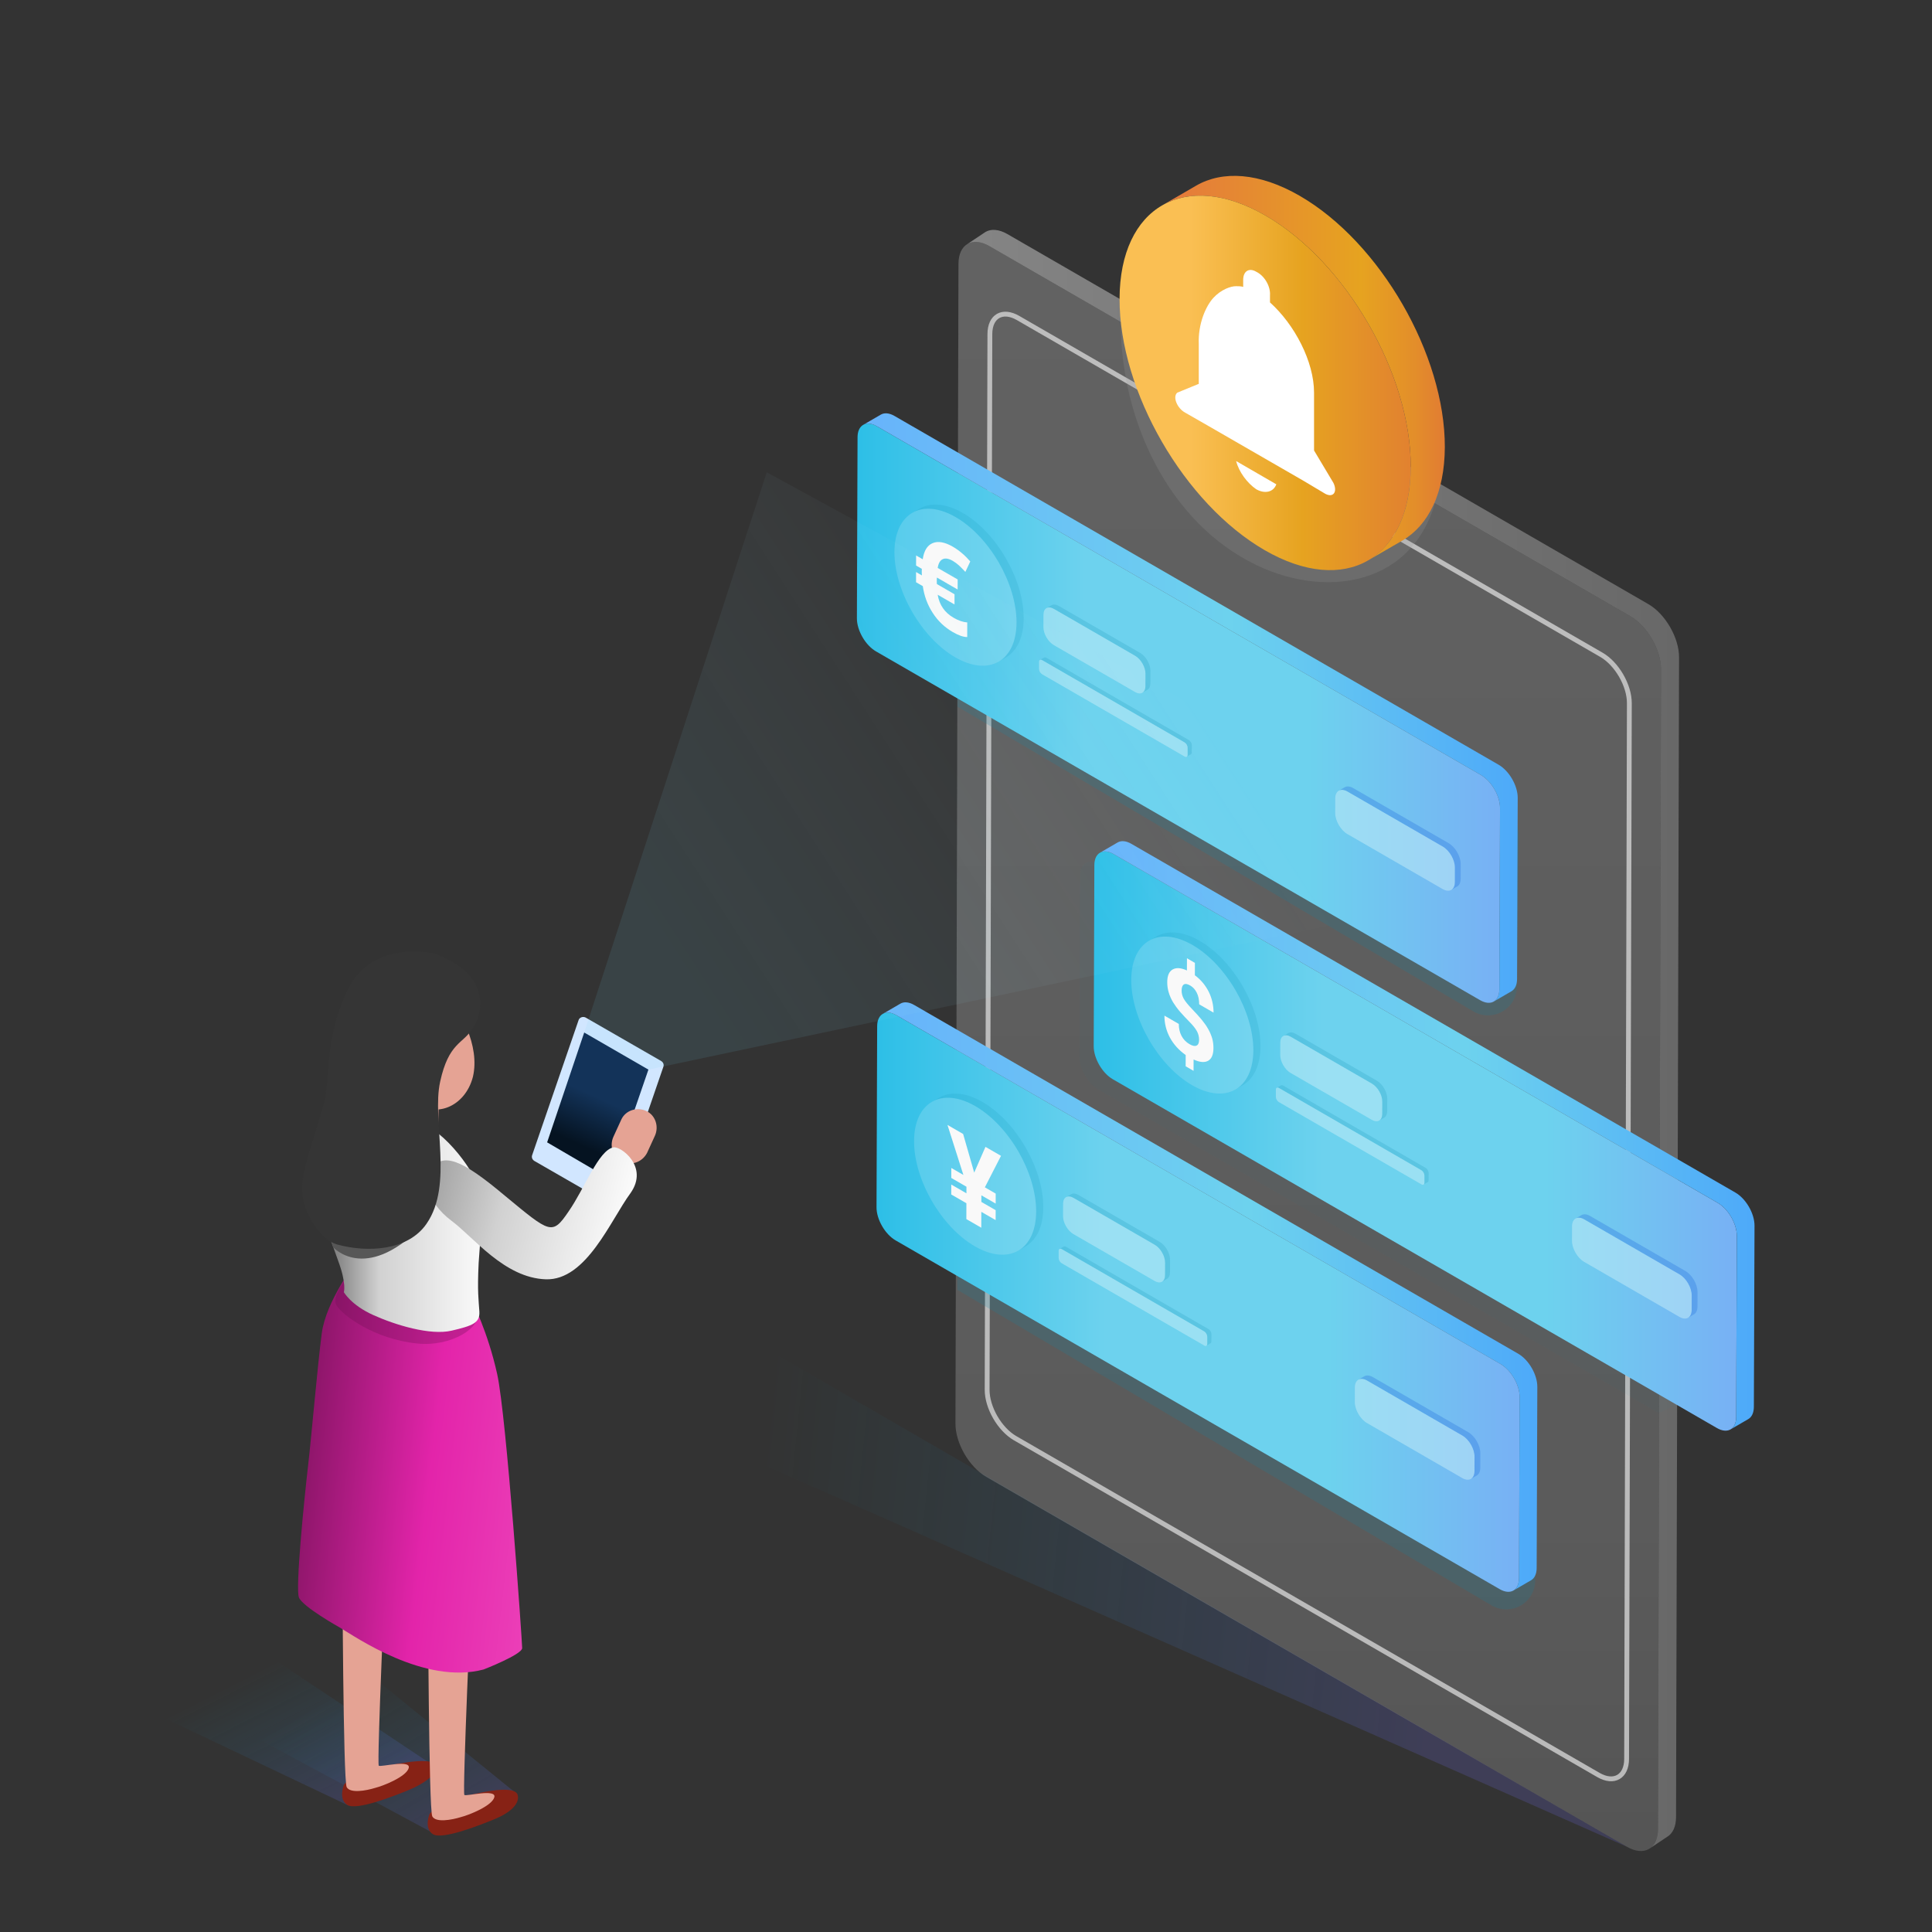
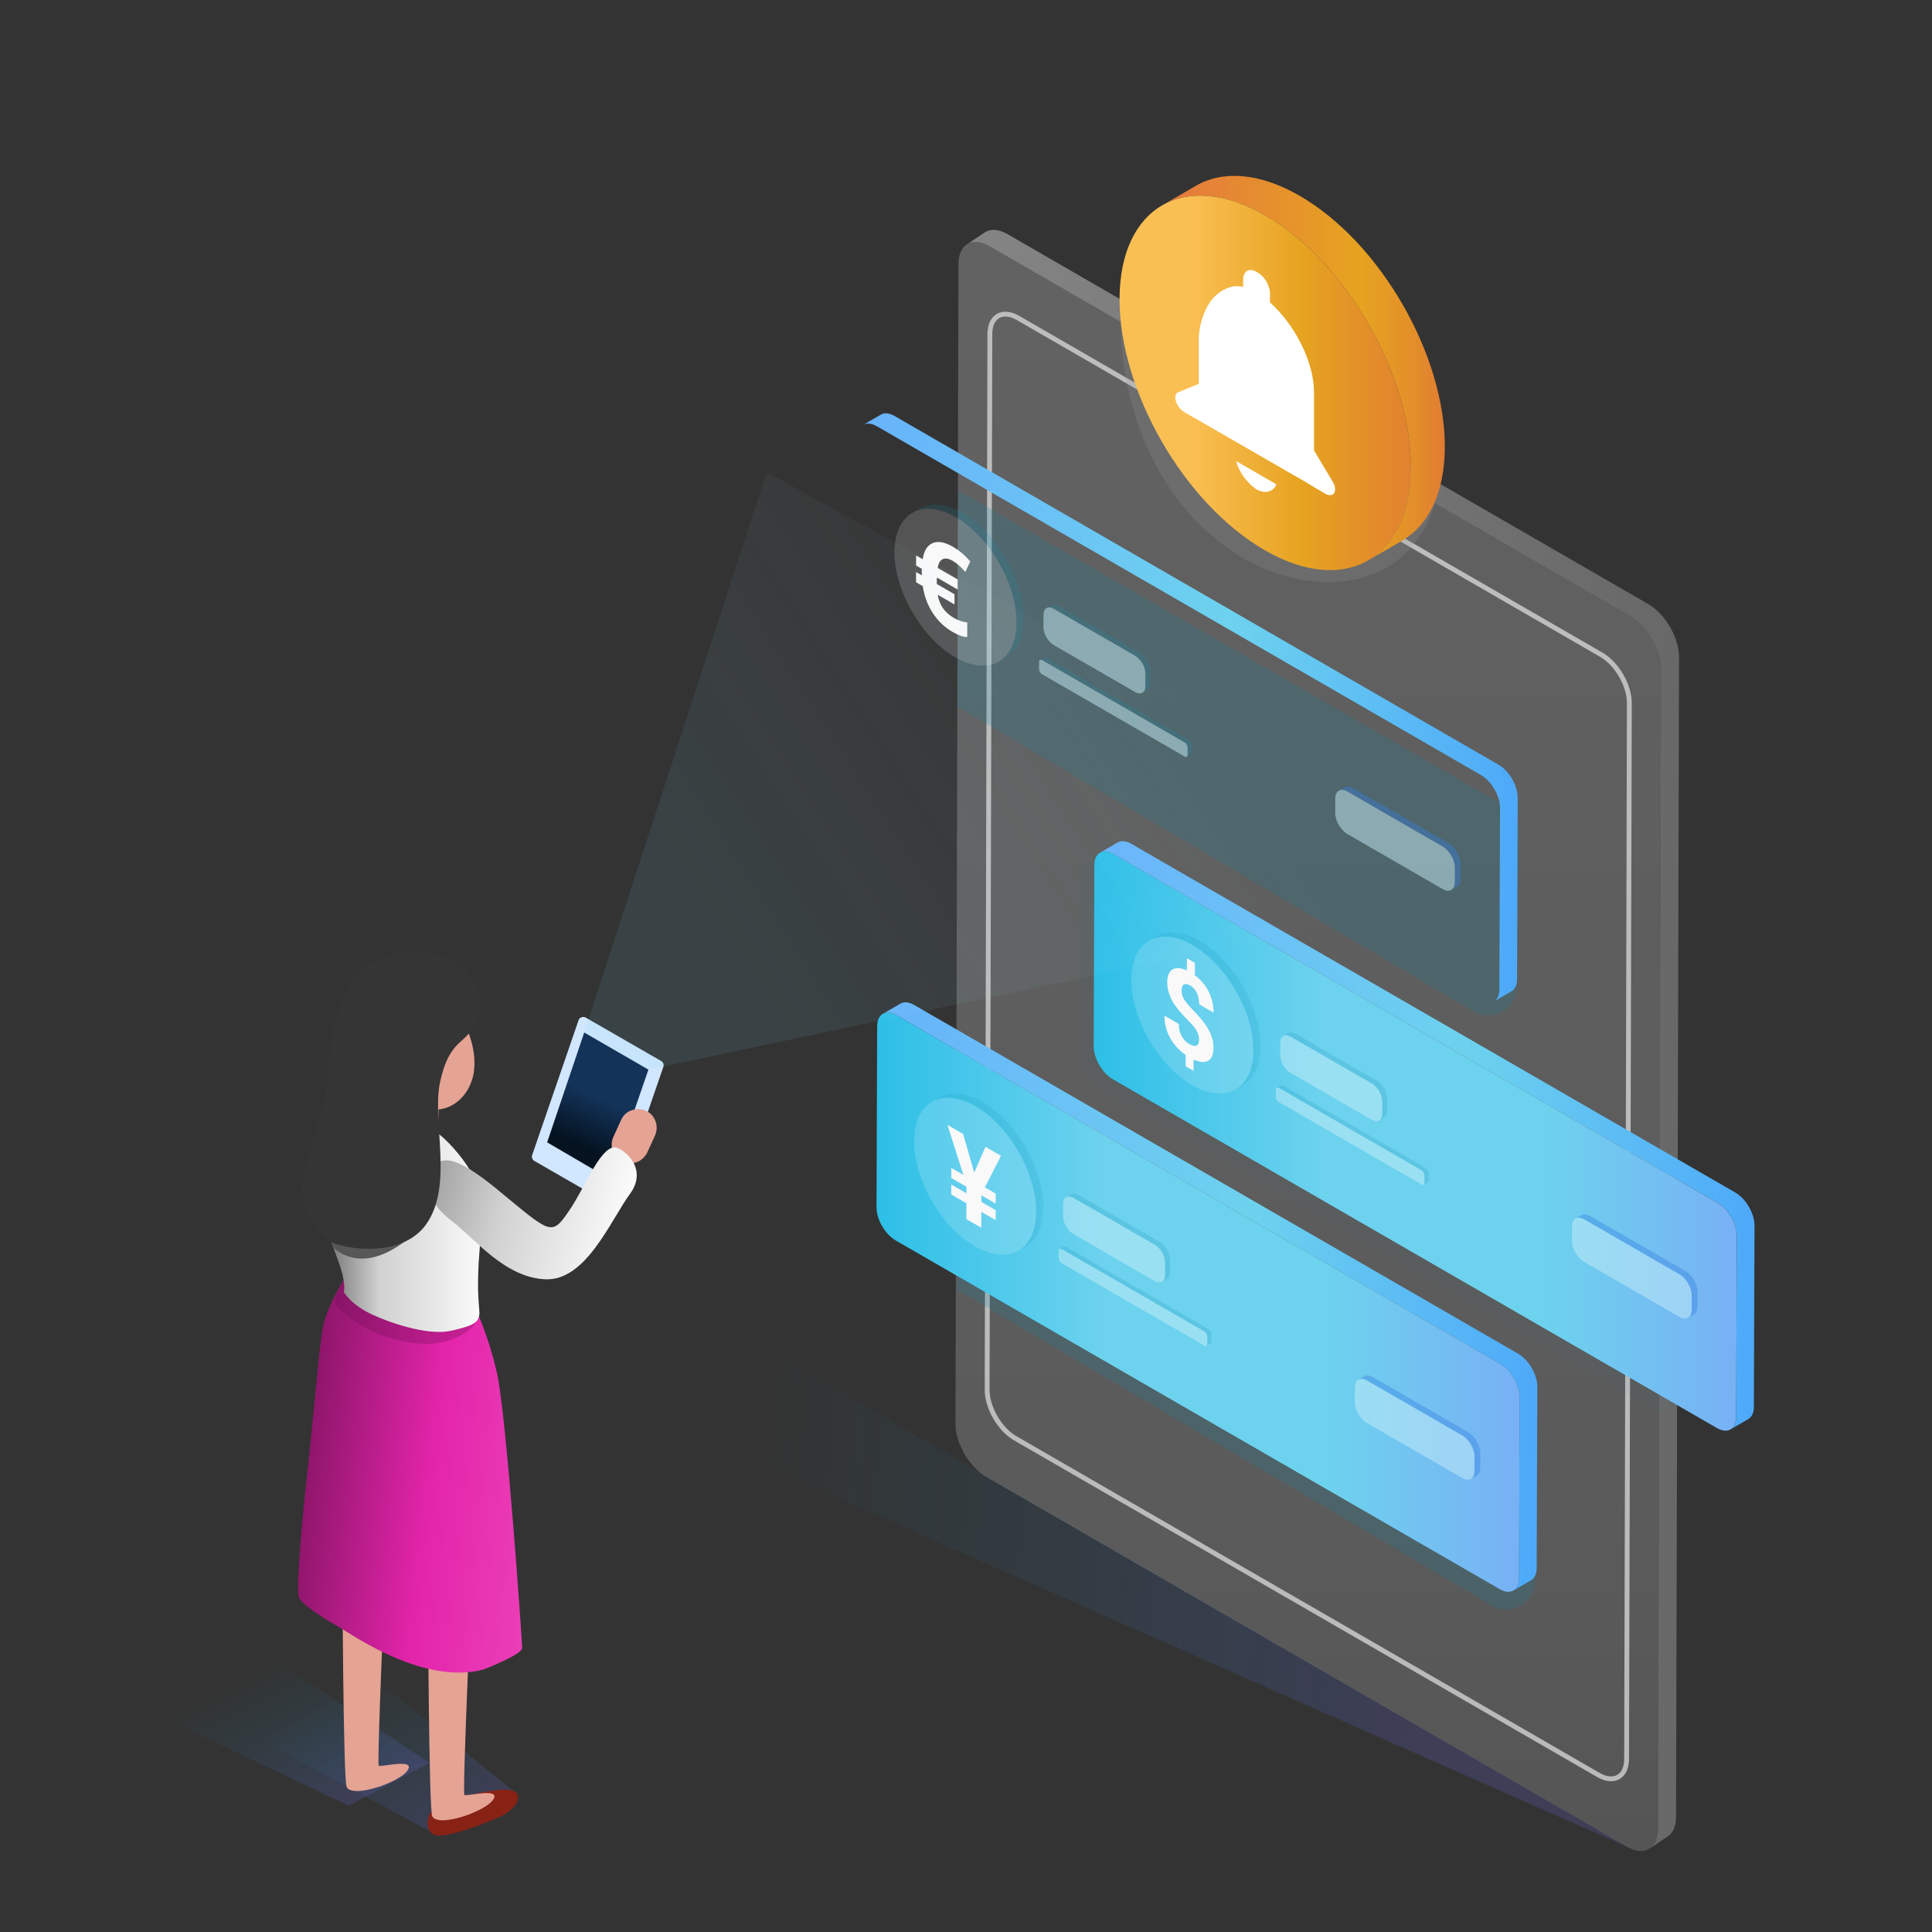
<svg xmlns="http://www.w3.org/2000/svg" width="200" height="200" viewBox="0 0 200 200" fill="none">
  <rect x="0" y="0" width="200" height="200" fill="#333333" stroke="none" />
  <path d="M72.674 135.771L50.308 138.935L168.432 191.183L72.674 135.771Z" fill="url(#paint0_linear_634_8495)" />
  <g opacity="0.5">
    <path opacity="0.5" d="M168.765 63.783C170.528 64.801 171.954 67.264 171.948 69.296L171.636 189.356C171.63 191.382 170.195 192.2 168.432 191.182L102.092 152.881C100.329 151.863 98.903 149.394 98.909 147.368L99.221 27.308C99.227 25.275 100.662 24.464 102.425 25.482L168.765 63.783Z" fill="url(#paint1_linear_634_8495)" />
  </g>
  <path opacity="0.7" d="M165.773 67.782C167.378 68.709 168.676 70.95 168.67 72.8L168.386 182.085C168.381 183.929 167.075 184.674 165.47 183.747L105.085 148.883C103.48 147.956 102.182 145.709 102.188 143.865L102.472 34.58C102.477 32.73 103.783 31.991 105.388 32.918L165.773 67.782Z" stroke="#E5E5E5" stroke-width="0.5" stroke-miterlimit="10" />
  <path opacity="0.5" d="M170.632 62.536L104.292 24.235C103.404 23.722 102.599 23.674 102.018 24.011L100.151 25.258C100.732 24.92 101.537 24.969 102.425 25.482L168.765 63.783C170.528 64.801 171.954 67.264 171.948 69.296L171.636 189.356C171.633 190.363 171.277 191.071 170.704 191.404L172.571 190.157C173.144 189.824 173.5 189.116 173.503 188.109L173.815 68.049C173.821 66.017 172.395 63.554 170.632 62.536Z" fill="url(#paint2_linear_634_8495)" />
  <g opacity="0.2">
    <path opacity="0.2" d="M176.342 125.588C177.44 126.222 178.325 127.754 178.321 129.016L175.615 144.497L171.708 146.27L113.724 112.793C112.632 112.163 111.741 110.627 111.745 109.365L111.812 90.617C111.816 89.355 112.712 88.851 113.804 89.482L176.342 125.588Z" fill="#1282A0" />
  </g>
  <path opacity="0.2" d="M157.144 144.611C158.242 145.245 159.127 146.777 159.123 148.039L158.926 163.535C158.926 165.907 156.554 167.276 154.547 166.272L99.102 133.521L99.01 111.047L157.144 144.611Z" fill="#1282A0" />
  <path opacity="0.2" d="M155.254 83.117C156.352 83.751 157.237 85.283 157.233 86.545L157.036 102.041C157.036 104.413 154.664 105.782 152.657 104.778L99.12 73.154L99.219 50.765L155.254 83.117Z" fill="#1282A0" />
-   <path d="M153.303 80.228C154.401 80.862 155.286 82.394 155.282 83.656L155.215 102.404C155.211 103.666 154.321 104.173 153.223 103.539L90.685 67.433C89.593 66.803 88.702 65.267 88.706 64.005L88.773 45.257C88.777 43.995 89.673 43.491 90.765 44.122L153.303 80.228Z" fill="url(#paint3_linear_634_8495)" />
  <path d="M155.134 79.164L92.596 43.058C92.046 42.74 91.545 42.711 91.183 42.921L89.352 43.985C89.714 43.775 90.215 43.804 90.765 44.122L153.303 80.228C154.401 80.862 155.286 82.394 155.282 83.656L155.215 102.404C155.213 103.031 154.993 103.472 154.636 103.679L156.467 102.615C156.823 102.408 157.044 101.967 157.046 101.34L157.113 82.592C157.117 81.33 156.232 79.798 155.134 79.164Z" fill="url(#paint4_linear_634_8495)" />
  <g opacity="0.4">
    <path opacity="0.4" d="M99.671 53.101C97.916 52.088 96.326 51.994 95.178 52.661L94.435 53.093C95.583 52.426 97.174 52.52 98.928 53.533C102.422 55.55 105.241 60.432 105.229 64.439C105.223 66.429 104.521 67.829 103.388 68.488L104.131 68.056C105.265 67.397 105.967 65.997 105.972 64.007C105.984 60 103.165 55.118 99.671 53.101Z" fill="#1594B7" />
    <path opacity="0.4" d="M98.928 53.533C102.422 55.55 105.241 60.432 105.229 64.439C105.217 68.446 102.381 70.063 98.887 68.046C95.4 66.033 92.581 61.151 92.593 57.144C92.604 53.136 95.441 51.519 98.928 53.533Z" fill="white" />
  </g>
  <path d="M98.637 56.595C99.282 56.967 99.882 57.475 100.442 58.122L99.934 59.203C99.698 58.949 99.481 58.729 99.277 58.537C99.066 58.349 98.856 58.191 98.632 58.062C98.211 57.819 97.865 57.759 97.596 57.883C97.321 58.003 97.147 58.307 97.069 58.791L99.138 59.985L99.135 61.027L96.99 59.788L96.977 59.986L96.976 60.265L96.988 60.463L98.814 61.517L98.811 62.573L97.068 61.567C97.244 62.624 97.792 63.418 98.718 63.952C99.21 64.236 99.682 64.399 100.13 64.436L100.126 65.947C99.729 65.953 99.225 65.772 98.618 65.422C97.782 64.939 97.093 64.284 96.552 63.443C96.011 62.609 95.668 61.683 95.53 60.678L94.828 60.273L94.831 59.217L95.438 59.567C95.426 59.472 95.419 59.343 95.42 59.189L95.427 58.885L94.833 58.542L94.836 57.5L95.519 57.894C95.649 57.014 95.99 56.454 96.547 56.224C97.104 55.989 97.801 56.112 98.637 56.595Z" fill="#F9F9F9" />
  <path opacity="0.5" d="M149.355 87.633C150.053 88.036 150.614 89.007 150.611 89.809L150.607 91.314C150.605 92.11 150.041 92.438 149.342 92.035L139.477 86.339C138.784 85.939 138.218 84.959 138.221 84.163L138.225 82.658C138.227 81.855 138.797 81.537 139.49 81.937L149.355 87.633Z" fill="#C8EEF9" />
  <path opacity="0.4" d="M149.958 87.283L140.092 81.587C139.743 81.385 139.425 81.366 139.195 81.5L138.593 81.85C138.823 81.716 139.141 81.736 139.49 81.937L149.356 87.633C150.054 88.036 150.615 89.007 150.612 89.809L150.608 91.314C150.607 91.71 150.467 91.991 150.24 92.122L150.842 91.772C151.069 91.64 151.209 91.36 151.21 90.964L151.214 89.459C151.216 88.656 150.656 87.686 149.958 87.283Z" fill="#367FE2" />
  <path opacity="0.5" d="M117.508 67.883C118.103 68.227 118.581 69.054 118.579 69.738L118.575 71.021C118.573 71.7 118.092 71.979 117.497 71.635L109.086 66.779C108.495 66.438 108.013 65.603 108.015 64.924L108.019 63.641C108.021 62.957 108.506 62.686 109.097 63.027L117.508 67.883Z" fill="#C8EEF9" />
  <path opacity="0.2" d="M118.022 67.585L109.611 62.729C109.313 62.557 109.042 62.541 108.846 62.655L108.332 62.953C108.528 62.839 108.799 62.856 109.097 63.028L117.508 67.884C118.103 68.228 118.581 69.055 118.579 69.739L118.575 71.022C118.574 71.36 118.454 71.599 118.261 71.711L118.775 71.413C118.968 71.301 119.088 71.062 119.089 70.724L119.093 69.441C119.095 68.756 118.617 67.928 118.022 67.585Z" fill="#1594B7" />
  <path opacity="0.2" d="M123.382 77.146L123.372 77.886C123.372 77.986 123.342 78.056 123.282 78.086L122.892 78.306C122.922 78.266 122.942 78.206 122.942 78.136V77.396C122.942 77.196 122.802 76.956 122.632 76.856L107.882 68.336C107.802 68.286 107.722 68.286 107.672 68.306L108.092 68.066C108.142 68.036 108.222 68.036 108.312 68.086L123.062 76.606C123.242 76.706 123.382 76.946 123.382 77.146Z" fill="#1594B7" />
  <path opacity="0.5" d="M122.942 77.396V78.136C122.942 78.206 122.922 78.266 122.892 78.306C122.842 78.376 122.742 78.386 122.632 78.316L107.872 69.796C107.702 69.696 107.562 69.466 107.562 69.256V68.516C107.562 68.406 107.602 68.336 107.672 68.306C107.722 68.286 107.802 68.286 107.882 68.336L122.632 76.856C122.802 76.956 122.942 77.196 122.942 77.396Z" fill="#C8EEF9" />
  <path d="M177.817 124.519C178.915 125.153 179.8 126.685 179.796 127.947L179.729 146.695C179.725 147.957 178.835 148.464 177.737 147.83L115.199 111.724C114.107 111.094 113.216 109.558 113.22 108.296L113.287 89.548C113.291 88.286 114.187 87.782 115.279 88.413L177.817 124.519Z" fill="url(#paint5_linear_634_8495)" />
  <path d="M179.648 123.455L117.11 87.348C116.56 87.03 116.059 87.001 115.697 87.211L113.866 88.275C114.228 88.065 114.729 88.094 115.279 88.412L177.817 124.518C178.915 125.152 179.8 126.684 179.796 127.946L179.729 146.694C179.727 147.321 179.507 147.762 179.15 147.969L180.981 146.905C181.337 146.698 181.558 146.257 181.56 145.63L181.627 126.882C181.631 125.621 180.746 124.089 179.648 123.455Z" fill="url(#paint6_linear_634_8495)" />
  <g opacity="0.4">
    <path opacity="0.4" d="M124.185 97.391C122.43 96.378 120.84 96.284 119.692 96.951L118.949 97.383C120.097 96.716 121.688 96.81 123.442 97.823C126.936 99.84 129.755 104.722 129.743 108.729C129.737 110.719 129.035 112.119 127.902 112.778L128.645 112.346C129.779 111.687 130.481 110.287 130.486 108.297C130.498 104.291 127.679 99.409 124.185 97.391Z" fill="#1594B7" />
    <path opacity="0.4" d="M123.442 97.823C126.936 99.84 129.755 104.722 129.743 108.729C129.732 112.736 126.895 114.353 123.401 112.336C119.914 110.323 117.095 105.441 117.107 101.434C117.119 97.427 119.955 95.81 123.442 97.823Z" fill="white" />
  </g>
  <path d="M123.697 99.678L123.693 100.962C124.299 101.408 124.777 101.978 125.121 102.653C125.458 103.333 125.629 104.063 125.627 104.826L124.139 103.967C124.14 103.497 124.058 103.097 123.887 102.763C123.722 102.432 123.492 102.182 123.211 102.02C122.93 101.858 122.706 101.817 122.553 101.912C122.399 102.007 122.322 102.219 122.321 102.542C122.32 102.843 122.396 103.122 122.542 103.39C122.695 103.662 122.975 104.007 123.383 104.434C123.791 104.861 124.129 105.232 124.397 105.556C124.658 105.876 124.881 106.188 125.059 106.504C125.244 106.824 125.377 107.143 125.478 107.466C125.573 107.793 125.617 108.134 125.616 108.494C125.614 109.162 125.434 109.601 125.069 109.809C124.704 110.017 124.199 109.975 123.56 109.68L123.557 110.854L122.74 110.382L122.743 109.216C122.041 108.722 121.499 108.123 121.111 107.414C120.729 106.701 120.54 105.945 120.542 105.138L122.03 105.997C122.029 106.467 122.123 106.881 122.314 107.241C122.511 107.605 122.785 107.888 123.149 108.098C123.449 108.271 123.692 108.323 123.865 108.239C124.044 108.159 124.128 107.957 124.129 107.649C124.13 107.326 124.054 107.018 123.901 106.739C123.742 106.456 123.481 106.129 123.104 105.75C122.734 105.375 122.409 105.025 122.141 104.716C121.867 104.396 121.638 104.08 121.44 103.76C121.249 103.437 121.096 103.106 120.995 102.768C120.887 102.426 120.831 102.063 120.832 101.674C120.834 101.006 121.021 100.57 121.392 100.359C121.763 100.147 122.256 100.182 122.869 100.462L122.873 99.2L123.697 99.678Z" fill="#F9F9F9" />
  <path opacity="0.5" d="M173.869 131.923C174.567 132.326 175.128 133.297 175.125 134.099L175.121 135.604C175.119 136.4 174.555 136.728 173.856 136.325L163.99 130.629C163.297 130.229 162.731 129.249 162.734 128.453L162.738 126.948C162.74 126.145 163.31 125.827 164.003 126.227L173.869 131.923Z" fill="#C8EEF9" />
  <path opacity="0.4" d="M174.472 131.573L164.606 125.877C164.257 125.675 163.939 125.656 163.709 125.79L163.107 126.14C163.337 126.006 163.655 126.026 164.004 126.227L173.87 131.923C174.568 132.326 175.129 133.297 175.126 134.099L175.122 135.604C175.121 136 174.981 136.281 174.754 136.412L175.356 136.062C175.583 135.93 175.723 135.65 175.724 135.254L175.728 133.749C175.73 132.947 175.17 131.977 174.472 131.573Z" fill="#367FE2" />
  <path opacity="0.5" d="M142.022 112.174C142.617 112.518 143.095 113.345 143.093 114.029L143.089 115.312C143.087 115.991 142.606 116.27 142.011 115.926L133.6 111.07C133.009 110.729 132.527 109.894 132.529 109.215L132.533 107.932C132.535 107.248 133.02 106.977 133.611 107.318L142.022 112.174Z" fill="#C8EEF9" />
  <path opacity="0.2" d="M142.536 111.875L134.125 107.019C133.827 106.847 133.556 106.831 133.36 106.945L132.846 107.243C133.042 107.129 133.313 107.146 133.611 107.318L142.022 112.174C142.617 112.518 143.095 113.345 143.093 114.029L143.089 115.312C143.088 115.65 142.968 115.889 142.775 116.001L143.289 115.703C143.482 115.591 143.602 115.352 143.603 115.014L143.607 113.731C143.609 113.046 143.131 112.219 142.536 111.875Z" fill="#1594B7" />
  <path opacity="0.2" d="M147.896 121.436L147.886 122.176C147.886 122.276 147.856 122.346 147.796 122.376L147.406 122.596C147.436 122.556 147.456 122.496 147.456 122.426V121.686C147.456 121.486 147.316 121.246 147.146 121.146L132.396 112.626C132.316 112.576 132.236 112.576 132.186 112.596L132.606 112.356C132.656 112.326 132.736 112.326 132.826 112.376L147.576 120.896C147.756 120.997 147.896 121.237 147.896 121.436Z" fill="#1594B7" />
  <path opacity="0.5" d="M147.456 121.686V122.426C147.456 122.496 147.436 122.556 147.406 122.596C147.356 122.666 147.256 122.676 147.146 122.606L132.386 114.086C132.216 113.986 132.076 113.756 132.076 113.546V112.806C132.076 112.696 132.116 112.626 132.186 112.596C132.236 112.576 132.316 112.576 132.396 112.626L147.146 121.146C147.316 121.247 147.456 121.487 147.456 121.686Z" fill="#C8EEF9" />
  <path d="M155.334 141.201C156.432 141.835 157.317 143.367 157.313 144.629L157.246 163.377C157.242 164.639 156.352 165.146 155.254 164.512L92.716 128.406C91.624 127.776 90.733 126.24 90.737 124.978L90.804 106.23C90.808 104.968 91.704 104.464 92.796 105.095L155.334 141.201Z" fill="url(#paint7_linear_634_8495)" />
  <path d="M157.164 140.137L94.626 104.031C94.076 103.713 93.575 103.684 93.213 103.894L91.382 104.958C91.744 104.748 92.245 104.777 92.795 105.095L155.333 141.201C156.431 141.835 157.316 143.367 157.312 144.629L157.245 163.377C157.243 164.004 157.023 164.445 156.666 164.652L158.497 163.588C158.853 163.381 159.074 162.94 159.076 162.313L159.143 143.565C159.147 142.303 158.263 140.771 157.164 140.137Z" fill="url(#paint8_linear_634_8495)" />
  <g opacity="0.4">
    <path opacity="0.4" d="M101.702 114.074C99.947 113.061 98.357 112.967 97.209 113.634L96.466 114.066C97.614 113.399 99.205 113.493 100.959 114.506C104.453 116.523 107.272 121.405 107.26 125.412C107.254 127.402 106.552 128.802 105.419 129.461L106.162 129.029C107.296 128.37 107.998 126.97 108.003 124.98C108.014 120.973 105.196 116.091 101.702 114.074Z" fill="#1594B7" />
    <path opacity="0.4" d="M100.959 114.506C104.453 116.523 107.272 121.405 107.26 125.412C107.249 129.419 104.412 131.036 100.918 129.019C97.431 127.006 94.612 122.124 94.624 118.117C94.634 114.109 97.471 112.492 100.959 114.506Z" fill="white" />
  </g>
  <path d="M103.624 119.652L101.952 122.912L103.075 123.561L103.072 124.595L101.591 123.74L101.589 124.422L103.071 125.277L103.068 126.305L101.586 125.449L101.582 127.093L100.037 126.201L100.041 124.557L98.471 123.651L98.474 122.623L100.044 123.53L100.046 122.848L98.476 121.941L98.478 120.907L99.73 121.629L98.082 116.452L99.703 117.389L100.85 121.387L102.015 118.723L103.624 119.652Z" fill="#F9F9F9" />
  <path opacity="0.5" d="M151.386 148.606C152.084 149.009 152.645 149.98 152.642 150.782L152.638 152.287C152.636 153.083 152.072 153.411 151.373 153.008L141.508 147.312C140.815 146.912 140.249 145.932 140.252 145.136L140.256 143.631C140.258 142.828 140.828 142.51 141.521 142.91L151.386 148.606Z" fill="#C8EEF9" />
  <path opacity="0.4" d="M151.988 148.256L142.122 142.56C141.773 142.358 141.455 142.339 141.225 142.473L140.623 142.823C140.853 142.689 141.171 142.709 141.52 142.91L151.386 148.606C152.084 149.009 152.645 149.98 152.642 150.782L152.638 152.287C152.637 152.683 152.497 152.964 152.27 153.095L152.872 152.745C153.099 152.613 153.239 152.333 153.24 151.937L153.244 150.432C153.247 149.629 152.687 148.659 151.988 148.256Z" fill="#367FE2" />
  <path opacity="0.5" d="M119.539 128.856C120.134 129.2 120.612 130.027 120.61 130.711L120.606 131.994C120.604 132.673 120.123 132.952 119.528 132.608L111.117 127.752C110.526 127.411 110.044 126.576 110.046 125.897L110.05 124.614C110.052 123.93 110.537 123.659 111.128 124L119.539 128.856Z" fill="#C8EEF9" />
  <path opacity="0.2" d="M120.053 128.558L111.642 123.702C111.344 123.53 111.073 123.514 110.877 123.628L110.363 123.926C110.559 123.812 110.83 123.829 111.128 124.001L119.539 128.857C120.134 129.201 120.612 130.028 120.61 130.712L120.606 131.995C120.605 132.333 120.485 132.572 120.292 132.684L120.806 132.386C120.999 132.274 121.119 132.035 121.12 131.697L121.124 130.414C121.126 129.729 120.648 128.901 120.053 128.558Z" fill="#1594B7" />
  <path opacity="0.2" d="M125.412 138.119L125.402 138.859C125.402 138.959 125.372 139.029 125.312 139.059L124.922 139.279C124.952 139.239 124.972 139.179 124.972 139.109V138.369C124.972 138.169 124.832 137.929 124.662 137.829L109.912 129.309C109.832 129.259 109.752 129.259 109.702 129.279L110.122 129.039C110.172 129.009 110.252 129.009 110.342 129.059L125.092 137.579C125.272 137.679 125.412 137.919 125.412 138.119Z" fill="#1594B7" />
  <path opacity="0.5" d="M124.972 138.369V139.109C124.972 139.179 124.952 139.239 124.922 139.279C124.872 139.349 124.772 139.359 124.662 139.289L109.902 130.769C109.732 130.669 109.592 130.439 109.592 130.229V129.489C109.592 129.379 109.632 129.309 109.702 129.279C109.752 129.259 109.832 129.259 109.912 129.309L124.662 137.829C124.832 137.929 124.972 138.169 124.972 138.369Z" fill="#C8EEF9" />
  <path d="M63.136 124.68L55.309 120.176C55.087 120.028 55.014 119.807 55.087 119.585L59.886 105.63C59.96 105.335 60.329 105.187 60.624 105.335L68.451 109.839C68.673 109.987 68.746 110.208 68.673 110.43L63.874 124.385C63.727 124.754 63.432 124.902 63.136 124.68Z" fill="#D1E6FF" />
  <path d="M63.21 122.096L56.639 118.256L60.478 106.885L67.124 110.725L63.21 122.096Z" fill="url(#paint9_linear_634_8495)" />
  <path d="M53.464 185.67L29.909 166.546L19.572 176.145L45.194 189.953L53.464 185.67Z" fill="url(#paint10_linear_634_8495)" />
  <path d="M44.455 182.495L19.867 166.103L9.53 174.299L36.112 186.926L44.455 182.495Z" fill="url(#paint11_linear_634_8495)" />
-   <path d="M35.595 184.784C35.595 184.784 35.004 186.261 35.964 186.851C36.924 187.442 40.69 185.965 42.314 185.3C43.938 184.635 45.341 183.602 45.12 182.79C44.825 181.609 39.582 182.938 38.844 183.012C38.179 183.086 35.742 184.341 35.595 184.784Z" fill="#872215" />
  <path d="M35.447 162.338C35.447 162.338 35.521 184.342 35.89 185.006C36.259 185.67 37.884 185.375 38.844 185.08C39.73 184.858 42.093 183.899 42.314 183.013C42.536 182.127 39.434 182.939 39.213 182.791C38.991 182.643 39.951 161.304 39.951 161.304C39.951 161.304 35.595 159.384 35.447 162.338Z" fill="#E5A394" />
  <path d="M44.455 187.812C44.455 187.812 43.864 189.289 44.824 189.879C45.784 190.47 49.55 188.993 51.174 188.328C52.798 187.663 53.758 186.777 53.611 185.891C53.389 184.488 48.442 185.891 47.704 186.039C46.966 186.187 44.603 187.369 44.455 187.812Z" fill="#872215" />
  <path d="M44.308 165.365C44.308 165.365 44.382 187.369 44.751 188.033C45.12 188.698 46.745 188.402 47.705 188.107C48.591 187.885 50.954 186.926 51.175 186.04C51.396 185.154 48.295 185.966 48.074 185.818C47.852 185.67 48.812 164.331 48.812 164.331C48.812 164.331 44.381 162.411 44.308 165.365Z" fill="#E5A394" />
  <path d="M31.903 151.631C32.272 148.382 32.863 141.441 33.306 138.045C33.749 134.649 36.85 130.661 36.85 130.661C40.837 129.996 48.886 134.722 48.886 134.722C48.886 134.722 50.51 137.897 51.47 142.254C52.43 146.61 54.054 169.943 54.054 170.608C54.054 171.273 50.067 172.823 50.067 172.823C43.938 174.447 36.776 169.426 35.152 168.467C35.152 168.467 31.312 166.326 30.943 165.366C30.574 164.405 31.46 155.471 31.903 151.631Z" fill="url(#paint12_linear_634_8495)" />
  <path opacity="0.3" d="M35.742 132.507C35.742 132.507 34.265 134.279 34.856 135.165C35.521 136.199 38.769 138.635 43.2 139.078C46.744 139.447 49.919 137.38 49.402 135.829C46.818 128.815 38.548 135.756 35.742 132.507Z" fill="#6B1050" />
  <path d="M33.749 115.746C33.749 115.746 31.017 118.478 32.789 124.533C32.789 124.533 33.897 127.339 35.004 130.514C35.89 132.877 35.595 133.763 35.595 133.763C35.595 133.763 36.333 135.092 38.622 136.126C40.911 137.16 44.529 138.267 46.744 137.75C48.959 137.233 49.698 136.938 49.624 135.756C49.55 134.574 49.402 133.762 49.55 130.735C49.772 127.708 50.067 124.533 49.476 122.76C48.885 120.988 45.71 116.484 42.461 115.819C42.388 115.746 38.548 120.102 33.749 115.746Z" fill="url(#paint13_linear_634_8495)" />
  <path d="M34.487 129.11C34.487 129.11 37.736 132.802 43.495 127.116L44.233 125.344L34.191 128.298L34.487 129.11Z" fill="#575757" />
  <path d="M35.595 114.269C35.595 114.269 33.971 114.786 33.749 115.746C33.527 116.706 34.93 117.223 35.743 117.37C36.555 117.592 40.616 118.182 42.831 115.746C45.046 113.309 37.81 113.235 35.595 114.269Z" fill="url(#paint14_linear_634_8495)" />
  <path d="M64.392 120.25C63.432 119.807 63.063 118.626 63.506 117.666L64.318 115.894C64.761 114.934 65.942 114.565 66.902 115.008C67.862 115.451 68.231 116.632 67.788 117.592L66.976 119.364C66.459 120.324 65.352 120.693 64.392 120.25Z" fill="#E5A394" />
  <path d="M44.529 120.988C43.791 121.874 44.086 124.385 46.744 126.378C49.033 128.076 52.208 132.285 56.491 132.433C60.7 132.581 63.21 126.304 65.278 123.499C67.198 120.767 64.244 118.626 63.506 118.773C61.955 119.068 60.552 122.982 58.854 125.418C57.156 127.928 56.934 127.633 52.282 123.794C47.63 119.881 45.932 119.364 44.529 120.988Z" fill="url(#paint15_linear_634_8495)" />
  <path d="M45.711 112.571C44.899 115.746 42.61 116.706 40.616 114.712C38.549 112.718 37.515 108.583 38.327 105.408C39.139 102.233 41.428 101.273 43.422 103.267C45.416 105.261 46.449 109.396 45.711 112.571Z" fill="#FABDAB" />
  <path d="M41.871 120.767L41.502 120.693C40.394 120.471 39.582 119.364 39.804 118.256L40.985 111.832C41.207 110.724 42.314 109.912 43.422 110.134L43.791 110.208C44.899 110.43 45.711 111.537 45.489 112.645L45.267 118.995C45.046 120.102 42.979 120.988 41.871 120.767Z" fill="#D3958B" />
  <path d="M48.959 111.463C48.147 114.638 44.898 115.893 42.83 113.9C40.762 111.907 39.729 107.771 40.541 104.596C41.353 101.421 43.642 100.461 45.636 102.455C47.704 104.448 49.698 108.288 48.959 111.463Z" fill="#E5A394" />
  <path d="M41.723 120.767L41.354 120.693C40.246 120.471 39.434 119.364 39.656 118.256L40.837 111.832C41.059 110.724 42.166 109.912 43.274 110.134L43.643 110.208C44.751 110.43 45.563 111.537 45.341 112.645L45.119 118.995C44.898 120.176 42.831 120.988 41.723 120.767Z" fill="#E5A394" />
  <path d="M47.187 110.282C46.965 111.02 46.227 111.537 45.489 111.316C44.751 111.094 44.234 110.356 44.455 109.618C44.677 108.88 45.415 108.363 46.153 108.584C46.892 108.805 47.335 109.469 47.187 110.282Z" fill="#E5A394" />
  <path d="M44.898 98.689C44.898 98.689 38.474 97.212 35.964 102.529C33.454 107.846 34.34 111.316 33.453 114.491C31.607 120.915 30.573 122.613 31.829 125.567C32.272 126.527 33.38 128.373 34.856 128.816C38.031 129.702 42.24 129.481 44.16 126.675C46.966 122.614 44.677 116.042 45.563 111.981C46.449 107.92 47.926 108.068 48.886 106.517C49.919 105.113 51.101 100.904 44.898 98.689Z" fill="#353535" />
  <path d="M60.478 106.885L79.374 48.891L157.508 91.598L67.124 110.725L60.478 106.885Z" fill="url(#paint16_linear_634_8495)" />
  <path opacity="0.2" d="M130.677 22.801C139.461 27.872 150.606 40.23 148.974 50.183C147.306 60.356 137.828 62.224 130.069 58.5C120.941 54.118 115.995 43.428 116.023 33.335C116.052 23.249 121.893 17.73 130.677 22.801Z" fill="#9D9D9D" />
  <path d="M149.568 46.282C149.548 51.042 147.868 54.382 145.168 55.962L141.638 58.002C144.348 56.432 146.028 53.092 146.038 48.332C146.068 38.772 139.348 27.122 131.018 22.322C126.828 19.902 123.038 19.672 120.288 21.272L123.818 19.222C126.558 17.632 130.358 17.852 134.548 20.272C142.868 25.082 149.588 36.722 149.568 46.282Z" fill="url(#paint17_linear_634_8495)" />
  <path d="M131.02 22.319C139.346 27.126 146.066 38.773 146.039 48.332C146.012 57.899 139.248 61.761 130.922 56.954C122.596 52.147 115.87 40.496 115.897 30.93C115.924 21.371 122.695 17.513 131.02 22.319Z" fill="url(#paint18_linear_634_8495)" />
  <path d="M130.044 28.131C129.314 27.693 128.694 28.058 128.694 28.97V29.7C128.475 29.627 128.183 29.627 127.964 29.627C127.421 29.614 126.398 29.973 125.608 30.833C124.832 31.678 124.012 33.511 124.096 35.612V39.736L121.87 40.648C121.359 41.086 121.87 42.29 122.709 42.728L125.191 44.151L134.935 49.771L137.198 51.121C138.037 51.559 138.475 50.902 138.037 49.99L136.03 46.633V40.648C136.03 37.437 134.023 33.605 131.468 31.306V30.576C131.541 29.627 130.884 28.532 130.044 28.131Z" fill="white" />
  <path d="M127.964 47.728C128.256 48.859 129.095 49.991 130.044 50.647C130.956 51.158 131.832 50.939 132.124 50.136" fill="white" />
  <defs>
    <linearGradient id="paint0_linear_634_8495" x1="69.03" y1="157.864" x2="167.475" y2="167.969" gradientUnits="userSpaceOnUse">
      <stop offset="0.09" stop-color="#00B1DB" stop-opacity="0" />
      <stop offset="0.811" stop-color="#6C68E6" stop-opacity="0.2" />
    </linearGradient>
    <linearGradient id="paint1_linear_634_8495" x1="135.429" y1="37.172" x2="135.429" y2="230.802" gradientUnits="userSpaceOnUse">
      <stop stop-color="#EDEDED" />
      <stop offset="0.633" stop-color="#D1D1D1" />
      <stop offset="1" stop-color="#9E9E9E" />
    </linearGradient>
    <linearGradient id="paint2_linear_634_8495" x1="100.152" y1="107.6" x2="173.815" y2="107.6" gradientUnits="userSpaceOnUse">
      <stop stop-color="#D7D7D7" />
      <stop offset="1" stop-color="#9E9E9E" />
    </linearGradient>
    <linearGradient id="paint3_linear_634_8495" x1="88.706" y1="73.832" x2="193.421" y2="73.832" gradientUnits="userSpaceOnUse">
      <stop stop-color="#2DBFE7" />
      <stop offset="0.226" stop-color="#6DD2EE" />
      <stop offset="0.446" stop-color="#6DD2EE" />
      <stop offset="0.955" stop-color="#8A78FF" />
    </linearGradient>
    <linearGradient id="paint4_linear_634_8495" x1="78.695" y1="73.232" x2="172.92" y2="73.232" gradientUnits="userSpaceOnUse">
      <stop stop-color="#66AAFF" />
      <stop offset="0.515" stop-color="#6DD2EE" />
      <stop offset="1" stop-color="#3D94FF" />
    </linearGradient>
    <linearGradient id="paint5_linear_634_8495" x1="113.22" y1="118.122" x2="217.935" y2="118.122" gradientUnits="userSpaceOnUse">
      <stop stop-color="#2DBFE7" />
      <stop offset="0.226" stop-color="#6DD2EE" />
      <stop offset="0.446" stop-color="#6DD2EE" />
      <stop offset="0.955" stop-color="#8A78FF" />
    </linearGradient>
    <linearGradient id="paint6_linear_634_8495" x1="103.209" y1="117.523" x2="197.434" y2="117.523" gradientUnits="userSpaceOnUse">
      <stop stop-color="#66AAFF" />
      <stop offset="0.515" stop-color="#6DD2EE" />
      <stop offset="1" stop-color="#3D94FF" />
    </linearGradient>
    <linearGradient id="paint7_linear_634_8495" x1="90.737" y1="134.804" x2="195.452" y2="134.804" gradientUnits="userSpaceOnUse">
      <stop stop-color="#2DBFE7" />
      <stop offset="0.226" stop-color="#6DD2EE" />
      <stop offset="0.446" stop-color="#6DD2EE" />
      <stop offset="0.955" stop-color="#8A78FF" />
    </linearGradient>
    <linearGradient id="paint8_linear_634_8495" x1="80.726" y1="134.206" x2="174.951" y2="134.206" gradientUnits="userSpaceOnUse">
      <stop stop-color="#66AAFF" />
      <stop offset="0.515" stop-color="#6DD2EE" />
      <stop offset="1" stop-color="#3D94FF" />
    </linearGradient>
    <linearGradient id="paint9_linear_634_8495" x1="59.997" y1="118.525" x2="63.874" y2="110.057" gradientUnits="userSpaceOnUse">
      <stop stop-color="#051321" />
      <stop offset="0.566" stop-color="#133359" />
    </linearGradient>
    <linearGradient id="paint10_linear_634_8495" x1="28.547" y1="167.347" x2="42.949" y2="191.85" gradientUnits="userSpaceOnUse">
      <stop offset="0.354" stop-color="#00B1DB" stop-opacity="0" />
      <stop offset="1" stop-color="#6C68E6" stop-opacity="0.2" />
    </linearGradient>
    <linearGradient id="paint11_linear_634_8495" x1="20.57" y1="165.747" x2="32.304" y2="188.859" gradientUnits="userSpaceOnUse">
      <stop offset="0.354" stop-color="#00B1DB" stop-opacity="0" />
      <stop offset="1" stop-color="#6C68E6" stop-opacity="0.2" />
    </linearGradient>
    <linearGradient id="paint12_linear_634_8495" x1="19.152" y1="149.203" x2="64.082" y2="154.347" gradientUnits="userSpaceOnUse">
      <stop offset="0.164" stop-color="#6B1050" />
      <stop offset="0.567" stop-color="#E324AA" />
      <stop offset="0.959" stop-color="#F04DBF" />
    </linearGradient>
    <linearGradient id="paint13_linear_634_8495" x1="32.191" y1="126.813" x2="49.769" y2="126.813" gradientUnits="userSpaceOnUse">
      <stop stop-color="#575757" />
      <stop offset="0.402" stop-color="#D1D1D1" />
      <stop offset="1" stop-color="#FAFAFA" />
    </linearGradient>
    <linearGradient id="paint14_linear_634_8495" x1="33.736" y1="115.618" x2="43.258" y2="115.618" gradientUnits="userSpaceOnUse">
      <stop stop-color="#9B0165" />
      <stop offset="0.525" stop-color="#F81274" />
      <stop offset="1" stop-color="#F47E64" />
    </linearGradient>
    <linearGradient id="paint15_linear_634_8495" x1="43.968" y1="121.674" x2="64.351" y2="126.738" gradientUnits="userSpaceOnUse">
      <stop stop-color="#9E9E9E" />
      <stop offset="0.402" stop-color="#D1D1D1" />
      <stop offset="1" stop-color="#FAFAFA" />
    </linearGradient>
    <linearGradient id="paint16_linear_634_8495" x1="70.425" y1="101.252" x2="121.449" y2="68.302" gradientUnits="userSpaceOnUse">
      <stop offset="0.006" stop-color="#6DD2EE" stop-opacity="0.1" />
      <stop offset="1" stop-color="#D8EFFE" stop-opacity="0" />
    </linearGradient>
    <linearGradient id="paint17_linear_634_8495" x1="108.955" y1="38.103" x2="151.596" y2="38.103" gradientUnits="userSpaceOnUse">
      <stop stop-color="#E4604E" />
      <stop offset="0.748" stop-color="#E6A320" />
      <stop offset="0.879" stop-color="#E38E2A" />
      <stop offset="1" stop-color="#E07038" />
    </linearGradient>
    <linearGradient id="paint18_linear_634_8495" x1="115.897" y1="39.637" x2="152.181" y2="39.637" gradientUnits="userSpaceOnUse">
      <stop offset="0.203" stop-color="#FABF53" />
      <stop offset="0.522" stop-color="#E6A320" />
      <stop offset="0.711" stop-color="#E38E2A" />
      <stop offset="1" stop-color="#E07038" />
    </linearGradient>
  </defs>
</svg>